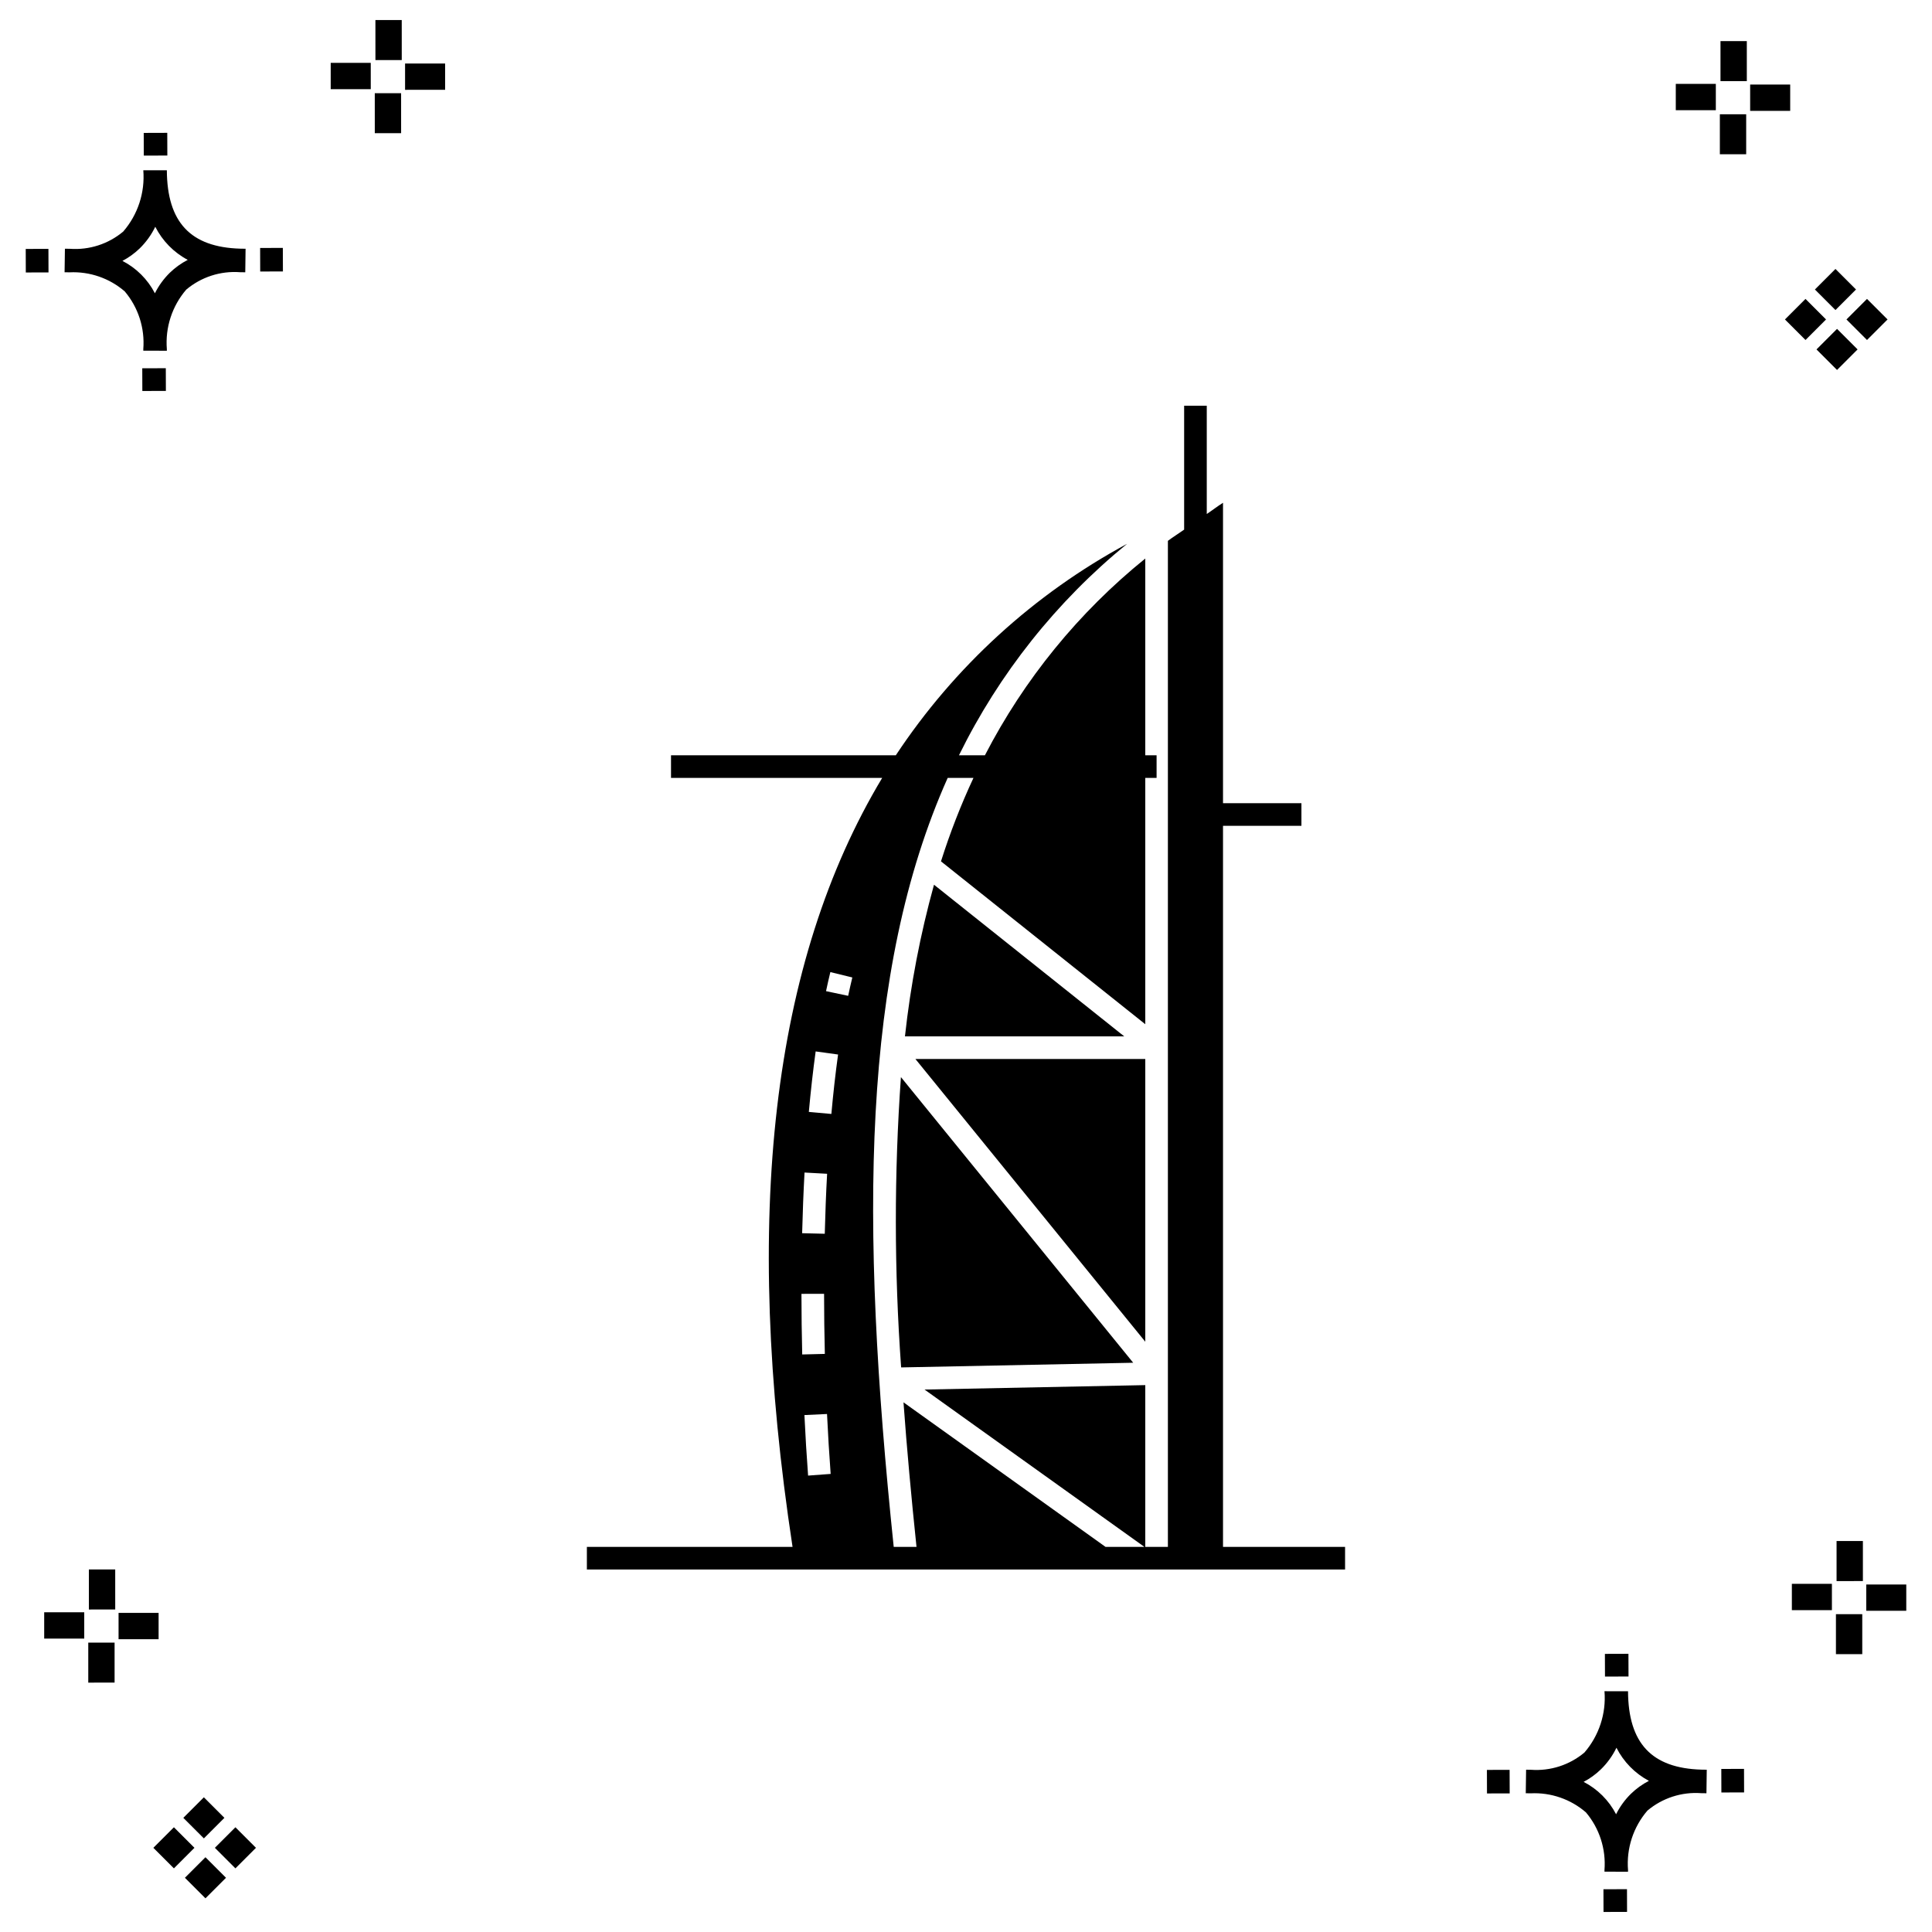
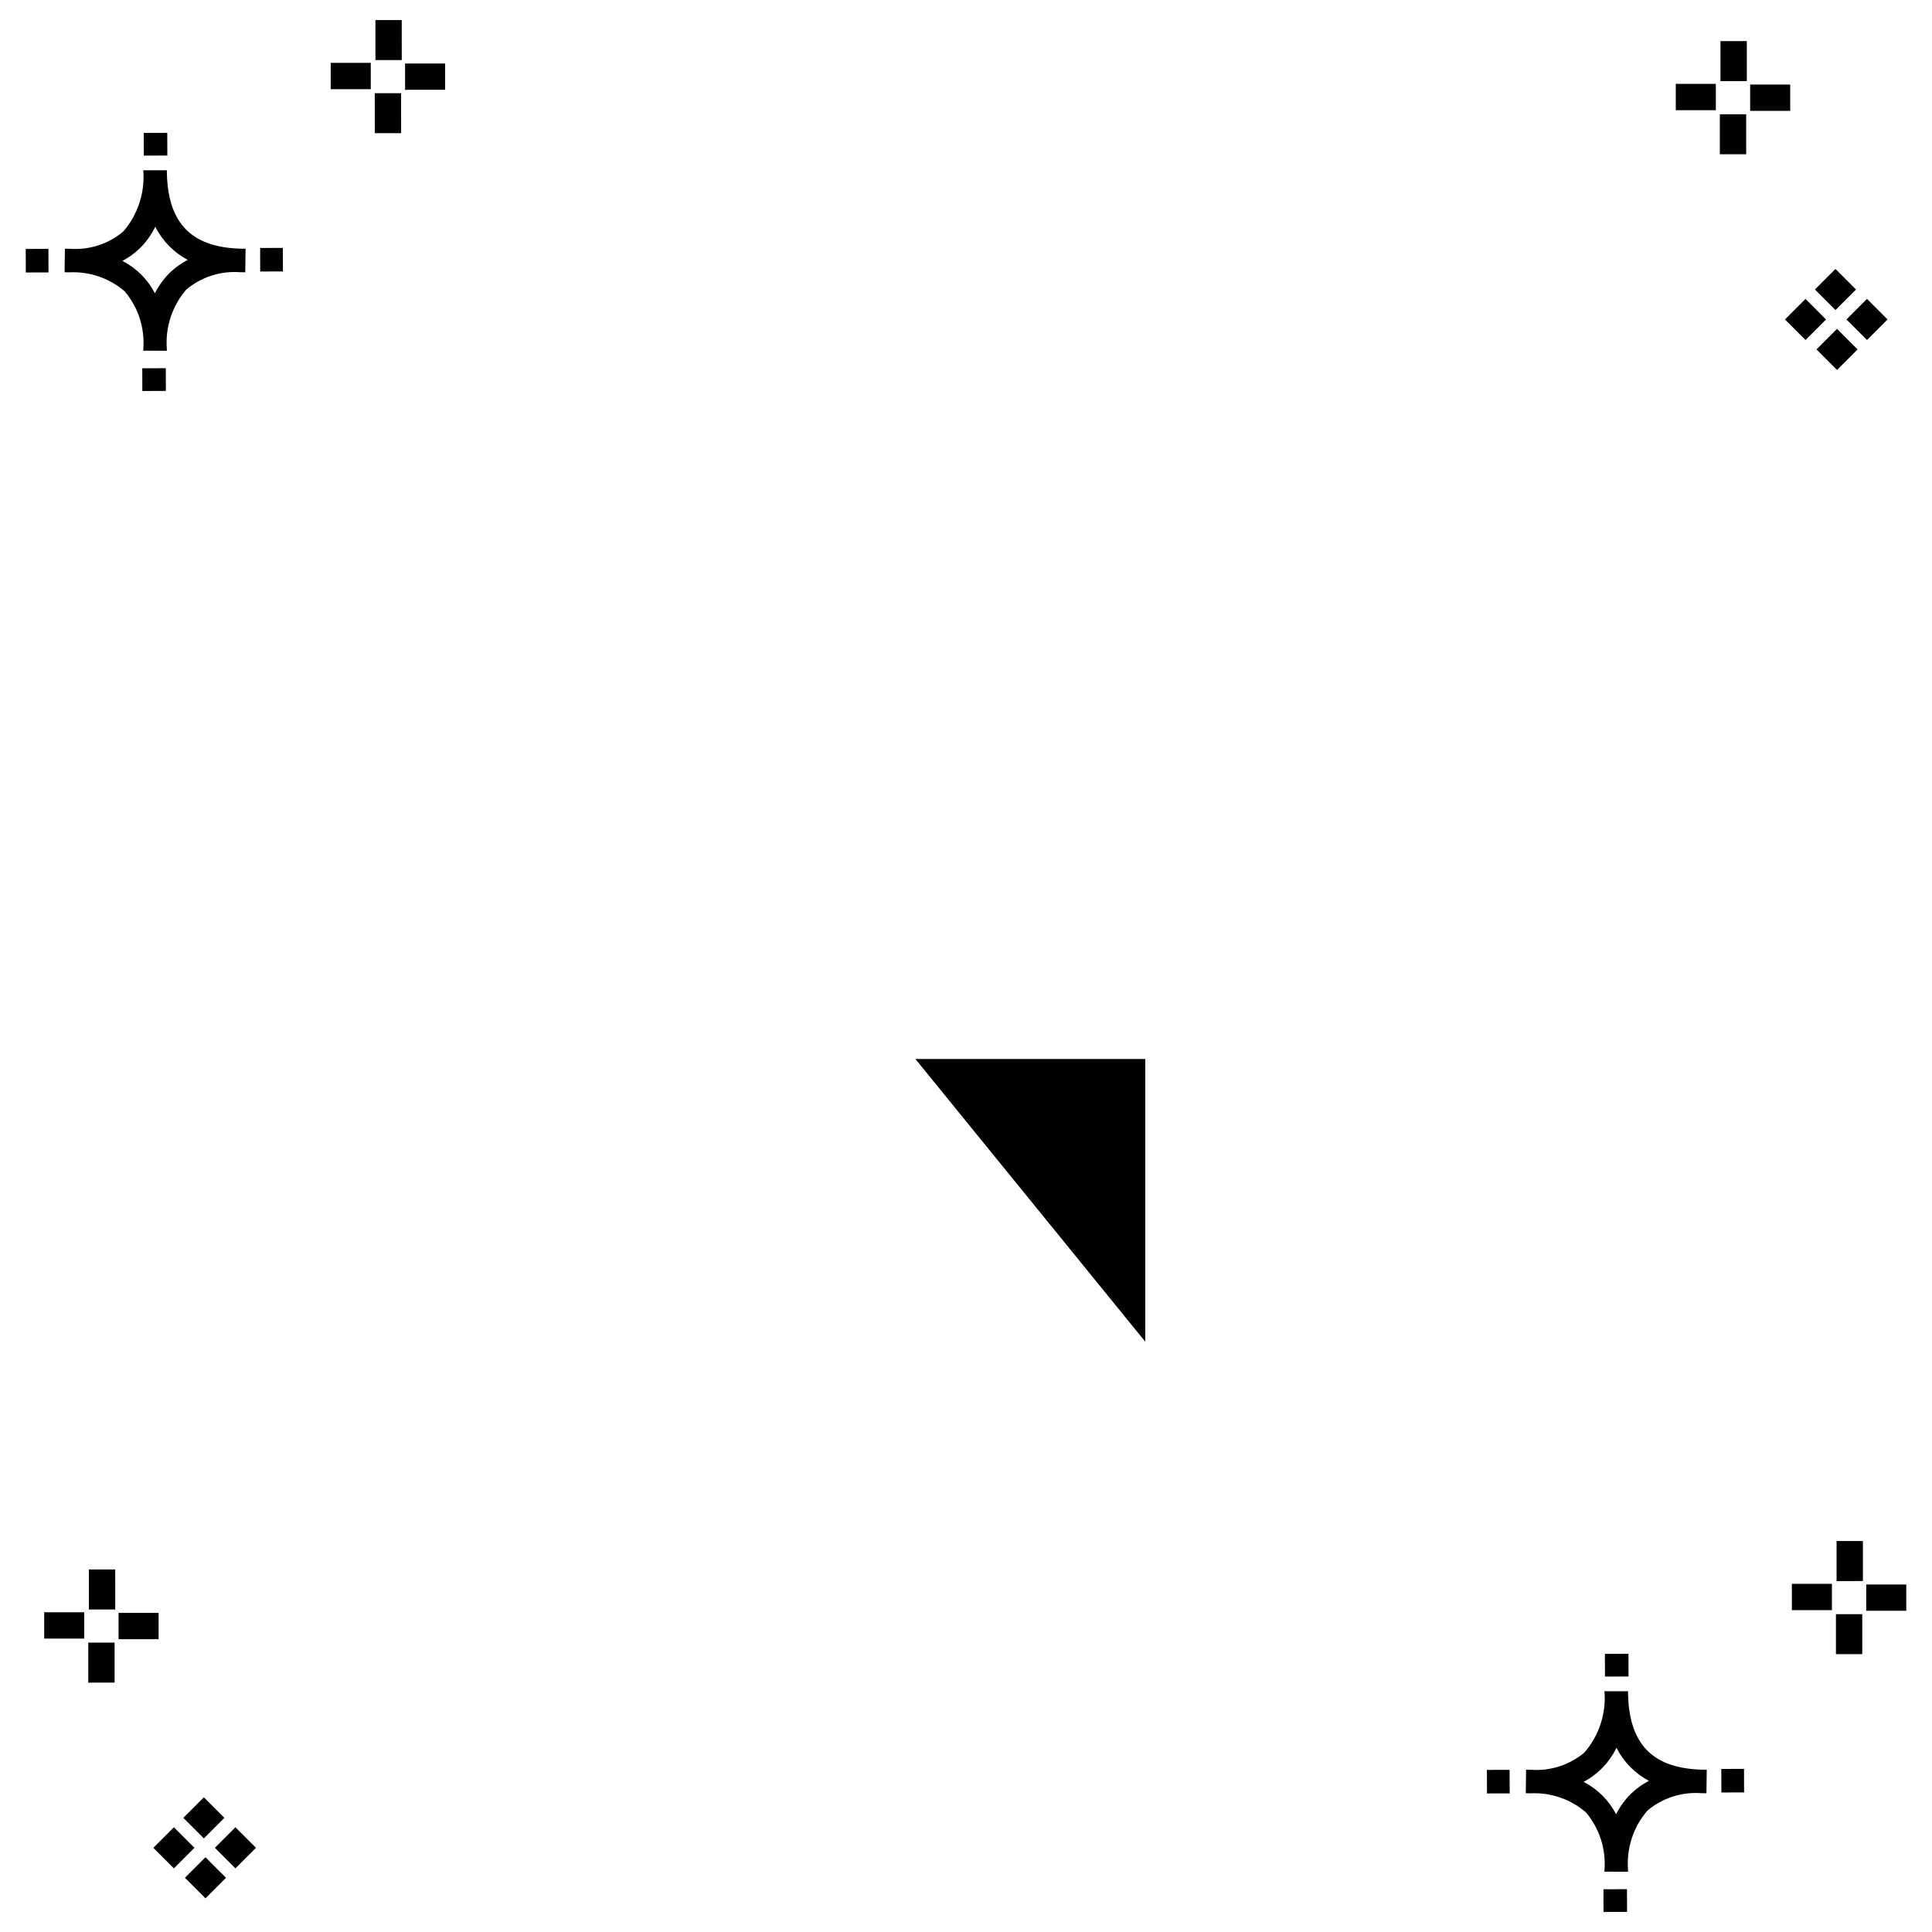
<svg xmlns="http://www.w3.org/2000/svg" fill="#000000" width="800px" height="800px" version="1.1" viewBox="144 144 512 512">
  <g>
    <path d="m187.94 241.58 0.02 6.016-6.238 0.02-0.02-6.016zm19.738-31.68c0.434 0.023 0.93 0.008 1.402 0.02l-0.082 6.238c-0.449 0.008-0.93-0.004-1.387-0.02-5.172-0.383-10.285 1.273-14.254 4.613-3.746 4.356-5.598 10.023-5.141 15.75v0.449l-6.238-0.016v-0.445c0.434-5.535-1.332-11.02-4.914-15.262-4.047-3.504-9.285-5.312-14.633-5.055h-0.004c-0.434 0-0.867-0.008-1.312-0.02l0.09-6.238c0.441 0 0.879 0.008 1.309 0.02h-0.004c5.129 0.375 10.203-1.262 14.145-4.566 3.883-4.484 5.797-10.34 5.324-16.25l6.238 0.008c0.07 13.762 6.266 20.391 19.461 20.773zm-13.922 2.969h-0.004c-3.703-1.965-6.707-5.031-8.602-8.773-1.043 2.148-2.453 4.102-4.164 5.766-1.352 1.301-2.879 2.402-4.539 3.277 3.688 1.898 6.695 4.898 8.605 8.582 1.004-2.019 2.34-3.856 3.949-5.438 1.406-1.363 3.008-2.512 4.75-3.414zm-42.938-2.898 0.02 6.238 6.016-0.016-0.02-6.238zm68.137-0.273-6.019 0.016 0.02 6.238 6.019-0.016zm-30.609-24.48-0.02-6.016-6.238 0.02 0.02 6.016zm442.49 45.938 5.445 5.445-5.445 5.445-5.445-5.445zm7.941-7.941 5.445 5.445-5.445 5.445-5.445-5.445zm-16.301 0 5.445 5.445-5.445 5.445-5.445-5.445zm7.941-7.941 5.445 5.445-5.445 5.445-5.445-5.445zm-11.996-41.895h-10.613v-6.977h10.613zm-19.707-0.168h-10.613v-6.977h10.613zm8.043 11.664h-6.977v-10.598h6.977zm0.168-19.375-6.977 0.004v-10.613h6.977zm-344.96 2.301-10.617 0.004v-6.977h10.613zm-19.707-0.168-10.617 0.004v-6.977h10.613zm8.043 11.664h-6.977l-0.004-10.594h6.977zm0.168-19.375h-6.977l-0.004-10.605h6.977zm318.46 484.75 0.02 6.016 6.238-0.02-0.02-6.016zm25.977-31.699c0.438 0.023 0.93 0.008 1.402 0.02l-0.082 6.238c-0.449 0.008-0.93-0.004-1.387-0.02-5.172-0.379-10.285 1.277-14.254 4.617-3.746 4.352-5.598 10.023-5.141 15.75v0.449l-6.238-0.016v-0.445c0.434-5.539-1.332-11.023-4.914-15.266-4.047-3.504-9.285-5.312-14.633-5.051h-0.004c-0.434 0-0.867-0.008-1.312-0.02l0.09-6.238c0.441 0 0.879 0.008 1.309 0.02h-0.004c5.129 0.371 10.203-1.266 14.145-4.566 3.883-4.488 5.801-10.344 5.324-16.254l6.238 0.008c0.07 13.762 6.266 20.395 19.461 20.773zm-13.922 2.969-0.004 0.004c-3.703-1.969-6.707-5.031-8.602-8.773-1.043 2.148-2.453 4.098-4.168 5.762-1.348 1.301-2.875 2.406-4.535 3.277 3.688 1.902 6.695 4.898 8.605 8.586 1.004-2.019 2.34-3.859 3.949-5.438 1.406-1.363 3.008-2.516 4.75-3.414zm-42.938-2.898 0.02 6.238 6.016-0.016-0.02-6.238zm68.137-0.273-6.019 0.016 0.02 6.238 6.019-0.016zm-30.609-24.48-0.02-6.016-6.238 0.02 0.02 6.016zm73.609-17.414h-10.613v-6.973h10.613zm-19.707-0.168-10.613 0.004v-6.977h10.613zm8.043 11.664h-6.977v-10.594h6.977zm0.168-19.375-6.977 0.008v-10.617h6.977zm-439.24 73.188 5.445 5.445-5.445 5.445-5.445-5.445zm7.941-7.941 5.445 5.445-5.445 5.445-5.445-5.445zm-16.301 0 5.445 5.445-5.445 5.445-5.445-5.445zm7.941-7.941 5.445 5.445-5.445 5.445-5.445-5.445zm-11.996-41.895-10.613 0.004v-6.977h10.613zm-19.707-0.168-10.613 0.008v-6.977h10.613zm8.043 11.664-6.977 0.008v-10.598h6.977zm0.168-19.375-6.981 0.008v-10.613h6.977z" />
-     <path d="m468.11 553.94v-191.09h20.781v-5.996h-20.781v-79.613c-1.512 0.957-2.836 1.996-4.305 2.973v-28.699h-5.996v32.84c-1.402 1.004-2.949 1.949-4.305 2.973v266.61h-5.996v-42.867l-58.496 1.176 58.266 41.691h-10.305l-53.539-38.305c0.891 12.285 2.066 25.078 3.449 38.305h-6.039c-8.984-86.285-8.578-152.57 14.305-203.79h6.832c-3.348 7.18-6.223 14.57-8.609 22.121l54.137 43.16v-65.277h3v-5.996h-3v-52.137c-17.629 14.242-32.098 31.996-42.492 52.133h-6.883 0.004c10.652-21.656 25.844-40.766 44.543-56.027-24.723 13.352-45.77 32.598-61.277 56.027h-59.578v5.996h55.965c-29.254 48.723-37.094 116.26-23.758 203.79h-54.504v5.996h200.93v-5.996zm-110.93-34.934 5.988-0.281c0.262 5.496 0.586 10.816 0.965 15.879l-5.981 0.445c-0.379-5.117-0.711-10.488-0.973-16.043zm6.871-117.39 5.824 1.422c-0.383 1.574-0.75 3.203-1.105 4.867l-5.863-1.242c0.363-1.727 0.746-3.406 1.145-5.047zm-3.894 21.023 5.941 0.82c-0.703 5.059-1.289 10.328-1.777 15.75l-5.973-0.539c0.5-5.516 1.102-10.887 1.809-16.031zm-2.953 32.098 5.988 0.328c-0.289 5.242-0.488 10.562-0.621 15.895l-5.996-0.148c0.137-5.394 0.344-10.766 0.633-16.074zm5.184 32.141c0.004 5.359 0.074 10.688 0.203 15.922l-5.996 0.148c-0.129-5.281-0.199-10.656-0.203-16.062z" />
-     <path d="m391.52 378.46c-3.641 13.172-6.219 26.613-7.699 40.195h58.121z" />
-     <path d="m382.81 506.38 61.5-1.238-61.551-75.695h-0.004c-1.812 25.613-1.793 51.324 0.055 76.934z" />
    <path d="m447.51 424.65h-60.914l60.914 74.918z" />
  </g>
</svg>